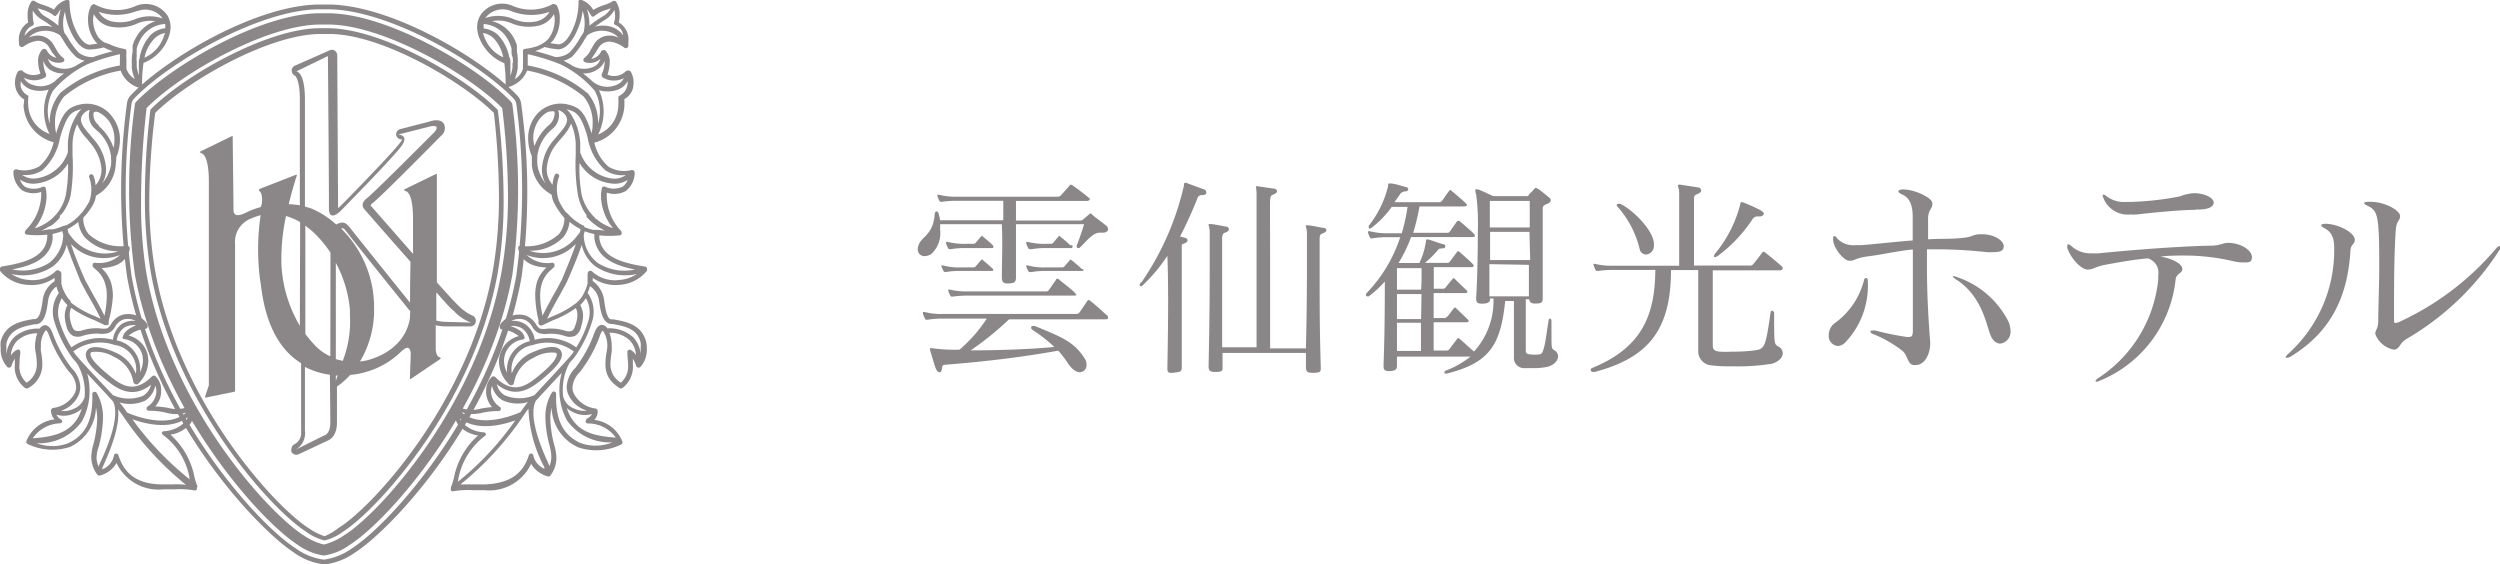
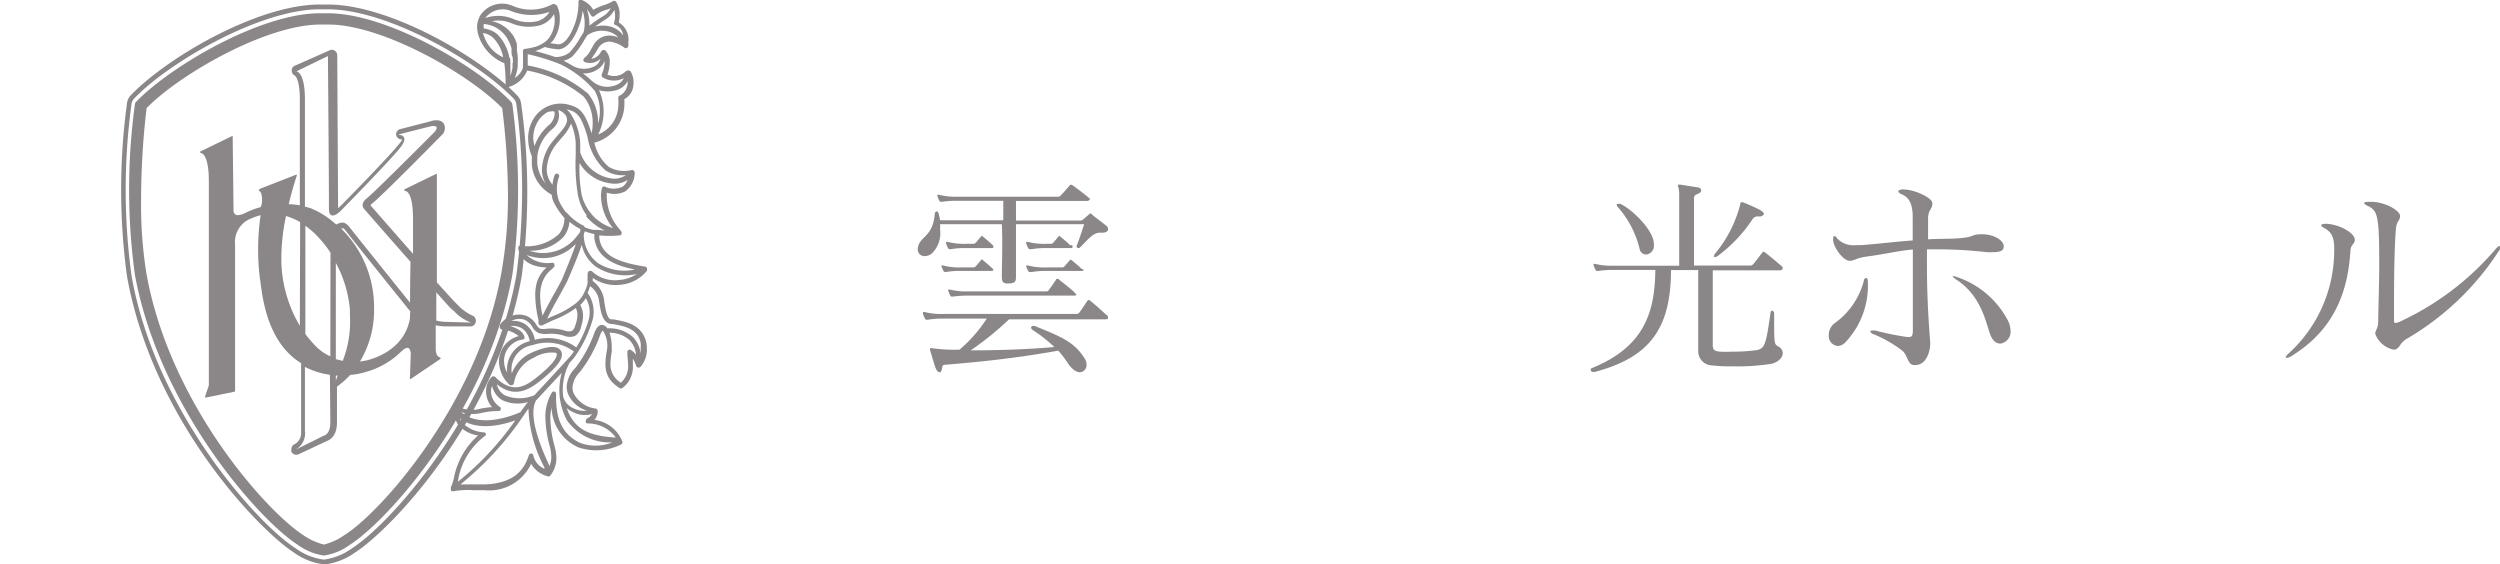
<svg xmlns="http://www.w3.org/2000/svg" viewBox="0 0 177.17 40">
  <defs>
    <style>.cls-1{fill:#8b8788;}</style>
  </defs>
  <g id="レイヤー_2" data-name="レイヤー 2">
    <g id="レイヤー_1-2" data-name="レイヤー 1">
      <path class="cls-1" d="M36.93,7.32a1,1,0,0,0-.27-.55C34.15,4.14,27.68.32,23.24.32h-.58C18.22.32,11.75,4.14,9.25,6.77A1,1,0,0,0,9,7.32,45.49,45.49,0,0,0,9,19.58c1.85,10.28,9.4,18,11.79,19.55A4.56,4.56,0,0,0,23,40a4.64,4.64,0,0,0,2.17-.85c2.41-1.53,10-9.29,11.8-19.57A45.23,45.23,0,0,0,36.93,7.32Zm-.34,12.21c-1.73,9.6-8.93,17.6-11.65,19.33a4.37,4.37,0,0,1-2,.8,4.41,4.41,0,0,1-2-.81C18.24,37.13,11,29.13,9.32,19.53a45,45,0,0,1,0-12.16A.72.72,0,0,1,9.49,7C11.9,4.47,18.38.66,22.66.66h.58C27.53.66,34,4.47,36.41,7a.65.65,0,0,1,.18.37A45.22,45.22,0,0,1,36.59,19.53Z" />
      <path class="cls-1" d="M36.31,7.41a.36.36,0,0,0-.11-.21C33.83,4.71,27.45.94,23.24.94h-.58c-4.21,0-10.59,3.77-13,6.26a.35.35,0,0,0-.1.21,44.5,44.5,0,0,0,0,12.06C11.31,29,18.43,36.91,21.1,38.61a4.22,4.22,0,0,0,1.85.76,4.1,4.1,0,0,0,1.84-.76c2.69-1.7,9.81-9.62,11.52-19.14A45,45,0,0,0,36.31,7.41Zm-.78,11.93c-1.66,9.27-8.56,17-11.15,18.6a4.3,4.3,0,0,1-1.43.65,4.39,4.39,0,0,1-1.43-.65C18.93,36.3,12,28.61,10.37,19.34A31,31,0,0,1,10,14a55.44,55.44,0,0,1,.39-6.34c2.37-2.42,8.49-5.92,12.31-5.92h.58c3.83,0,9.94,3.5,12.31,5.92A52.21,52.21,0,0,1,36,14,31,31,0,0,1,35.53,19.34Z" />
-       <path class="cls-1" d="M35.28,7.79C32.9,5.41,27,2,23.24,2h-.58c-3.72,0-9.66,3.39-12,5.77a50.68,50.68,0,0,0-.39,6.2,31.39,31.39,0,0,0,.41,5.3c1.65,9.19,8.47,16.79,11,18.4A3.59,3.59,0,0,0,23,38.3a3.57,3.57,0,0,0,1.28-.6c2.56-1.62,9.37-9.22,11-18.41a30.38,30.38,0,0,0,.41-5.3A53.72,53.72,0,0,0,35.28,7.79Zm-.36,11.43C33.28,28.31,26.57,35.81,24,37.41A4.2,4.2,0,0,1,23,38a4.51,4.51,0,0,1-1.11-.56C19.33,35.81,12.62,28.31,11,19.22A29.44,29.44,0,0,1,10.58,14,51.1,51.1,0,0,1,11,8c2.38-2.34,8.12-5.59,11.71-5.59h.58C26.84,2.36,32.57,5.61,35,8a54.23,54.23,0,0,1,.36,6A30.41,30.41,0,0,1,34.92,19.22Z" />
-       <path class="cls-1" d="M43.85,20.19a2.74,2.74,0,0,0,2-1,.2.2,0,0,0,0-.11.22.22,0,0,0,0-.08.19.19,0,0,0-.15-.11c-1.83-.29-3.08-.75-3.23-2.05,0,0,0-.11,0-.16a6.81,6.81,0,0,0,1.43,0,.16.16,0,0,0,.16-.12v-.07l-.05-.13A3.62,3.62,0,0,1,43,13.93l0-.28v0a1.67,1.67,0,0,0,1.33-.1,1.64,1.64,0,0,0,.65-1.3.19.19,0,0,0-.22-.2,2.14,2.14,0,0,1-1.64-.24,3.2,3.2,0,0,1-1-1.7,2.85,2.85,0,0,0,2.13-2.62l0-.47a1.21,1.21,0,0,0,.6-.75,1.84,1.84,0,0,0,.05-.41,1.51,1.51,0,0,0-.2-.78A.19.19,0,0,0,44.5,5a.23.23,0,0,0-.16.06,1.18,1.18,0,0,1-1.29.23,2.72,2.72,0,0,0,.16-.86,1.1,1.1,0,0,0-.33-.87.18.18,0,0,0-.16,0,.16.16,0,0,0-.13.11.92.92,0,0,1-.68.5l.27-.4.27-.44a.94.94,0,0,1,.78-.38,2.08,2.08,0,0,1,1,.42.18.18,0,0,0,.3-.15V3a1.41,1.41,0,0,0-.68-1.41,2,2,0,0,0,.06-.48,1.62,1.62,0,0,0-.26-1,.19.19,0,0,0-.26,0,2.6,2.6,0,0,1-.59.25,4.3,4.3,0,0,0-.76.34A1.52,1.52,0,0,0,41.22,0a.17.17,0,0,0-.17,0A.19.19,0,0,0,41,.19a4.79,4.79,0,0,1-.24,1.45c-.36,1-.79,1.51-1.2,1.5L39,3.06l.16-.15a2.48,2.48,0,0,0,.51-1.55,2,2,0,0,0-.22-1L39.31.3a.18.18,0,0,0-.16,0,3.25,3.25,0,0,1-2.83.11,1.85,1.85,0,0,0-2.3.71,1.69,1.69,0,0,0-.21.79,2.26,2.26,0,0,0,.17.8,3.19,3.19,0,0,0,1.76,1.77A10,10,0,0,1,35.83,6a.28.28,0,0,0,.08.15.2.2,0,0,0,.18,0A2,2,0,0,0,37.36,5a8.9,8.9,0,0,1,4,1.84A2.91,2.91,0,0,1,42,8.78a2.82,2.82,0,0,1-.09.71.85.85,0,0,0,0-.09c-.47-1.48-.83-1.8-1.69-2a2.23,2.23,0,0,0-2.36.94,2.6,2.6,0,0,0-.43,1.48,3.22,3.22,0,0,0,.26,1.25v.13l0,.51a2.67,2.67,0,0,0,1.26,2l.15.1a1.57,1.57,0,0,0,.15.54A5.13,5.13,0,0,0,40,15.45a1.8,1.8,0,0,1-.39,1.14,3.35,3.35,0,0,1-2.72.83.2.2,0,0,0-.16.07l0,.12v.05c.23.83.87,1.24,2,1.3A2.3,2.3,0,0,0,38.05,20a3.4,3.4,0,0,0-.12.94,8.24,8.24,0,0,0,.23,1.74l0,.24a.2.2,0,0,0,.11.13.17.17,0,0,0,.17,0l.74-.35a7,7,0,0,0,1.63-.87,1.19,1.19,0,0,1,.11.5,2.15,2.15,0,0,1-.11.61c-.07.23-.14.43-.27.5a.67.67,0,0,1-.48,0,3.45,3.45,0,0,0-1.28-.15,1.39,1.39,0,0,1-.52,0A.86.86,0,0,1,38,23a1.49,1.49,0,0,0-.73-.63,1.62,1.62,0,0,0-1.85.67l0,.12,0,.07a.19.19,0,0,0,.15.12,2.15,2.15,0,0,1,1.19.47,1.86,1.86,0,0,0-1.4,1.8,2.31,2.31,0,0,0,.74,1.64.2.2,0,0,0,.32-.1,2.4,2.4,0,0,1,1.41-1.81A2.42,2.42,0,0,1,39.38,25a.13.13,0,0,1,.08.1c0,.19-.14.59-1.21,1.47-.85.7-1.82,1.49-3.15.15a.19.19,0,0,0-.26,0,1.4,1.4,0,0,0-.39,1v.13a1.7,1.7,0,0,0,.42,1,6.88,6.88,0,0,0-.81.11,2.26,2.26,0,0,1-1.57-.12.2.2,0,0,0-.17,0,.2.2,0,0,0-.09.13l0,.34a1.4,1.4,0,0,0,.23.78,2.3,2.3,0,0,0,1.42.77,5.37,5.37,0,0,0-1.71,3,3.62,3.62,0,0,1-.22.68l0,.09,0,.12a.19.19,0,0,0,.2.06,6.1,6.1,0,0,1,1.42-.07h.77a3.28,3.28,0,0,0,3.3-1.87,1.94,1.94,0,0,0,1.15.88.17.17,0,0,0,.22-.06,2,2,0,0,0,.42-1.23,3.43,3.43,0,0,0-.13-.85A8,8,0,0,1,39,29.62a3.56,3.56,0,0,1,.09-.73A3.19,3.19,0,0,0,41,31.71a4,4,0,0,0,3-.2.2.2,0,0,0,.12-.18v0a2.43,2.43,0,0,0-2-1.57.93.93,0,0,0,.24-.61h0a.2.2,0,0,0-.16-.2,2,2,0,0,1-1.55-1.09,1.1,1.1,0,0,1-.08-.4,1.71,1.71,0,0,1,.52-1.09,9.33,9.33,0,0,0,1.41-2.54c.12-.36.22-.39.23-.39A1.92,1.92,0,0,1,43,24.88c-.21,1.21-.13,1.95.9,2.62a.2.2,0,0,0,.21,0,1.89,1.89,0,0,0,.74-1.66s0-.4,0-.42a1.93,1.93,0,0,1,.23.5.21.21,0,0,0,.13.13.2.2,0,0,0,.18-.05,1.83,1.83,0,0,0,.45-1.31,2,2,0,0,0-.05-.47c-.32-1.23-1.43-1.43-2.33-1.59l-.12,0c-.22,0-.39-.29-.53-1.38A2,2,0,0,0,42,19.91a.74.74,0,0,0,0-.22A2.81,2.81,0,0,0,43.85,20.19ZM45,19.1a3.51,3.51,0,0,1-2.63-.46,2.52,2.52,0,0,1-1-2l.07-.25a4.5,4.5,0,0,0,.68.2c0,.12,0,.22,0,.29C42.32,18.32,43.62,18.83,45,19.1Zm-.88-5.87a1.48,1.48,0,0,1-1.25,0,.12.12,0,0,0-.13,0,.16.16,0,0,0-.08.1,2.46,2.46,0,0,0-.07.6,3.75,3.75,0,0,0,.85,2.24,3.42,3.42,0,0,1-1-.51l-.16-.13c-.06,0-.11-.1-.17-.15a2.09,2.09,0,0,1-.2-.22,3.3,3.3,0,0,1-.69-1.36,10.44,10.44,0,0,1-.15-2.25A3,3,0,0,0,43.3,13a1.67,1.67,0,0,0,1.18-.25A1,1,0,0,1,44.12,13.23Zm.36-7.48s0,0,0,.08a.93.93,0,0,1-.05.32,1,1,0,0,1-.52.63.15.15,0,0,0-.09.14V7a3.58,3.58,0,0,1,0,.45,2.27,2.27,0,0,1-1.43,2.08,3.62,3.62,0,0,0,.06-3.14,2.15,2.15,0,0,0,1.23,0A1.32,1.32,0,0,0,44.48,5.75ZM42.85,4.31s0,.05,0,.07a2.24,2.24,0,0,1-.21.89.17.17,0,0,0,0,.07.2.2,0,0,0,.06.14,1.53,1.53,0,0,0,1.51.06,1,1,0,0,1-.59.5A1.62,1.62,0,0,1,42,5.78h0a8.42,8.42,0,0,0-.69-.58,1.64,1.64,0,0,0,1-.26A1.22,1.22,0,0,0,42.85,4.31ZM43.54.7a1.77,1.77,0,0,1,.05.41,1.4,1.4,0,0,1-.08.51v0a.16.16,0,0,0,.09.15.89.89,0,0,1,.56.73,1.66,1.66,0,0,0-.87-.61,2.13,2.13,0,0,0-1.12,0,8.68,8.68,0,0,1,.73-.5A1.73,1.73,0,0,0,43.54.7ZM41.83,1l.06.1a.18.18,0,0,0,.13.08.16.16,0,0,0,.13-.06A2.21,2.21,0,0,1,43,.69l.28-.11a1.34,1.34,0,0,1-.51.55,8.58,8.58,0,0,0-1,.69A3.39,3.39,0,0,0,41.59.65,2.91,2.91,0,0,1,41.83,1ZM41.62,2.5a1.82,1.82,0,0,1,1.57-.24,1.46,1.46,0,0,1,.64.4,1.56,1.56,0,0,0-.61-.14,1.29,1.29,0,0,0-1.07.53l-.28.47a1.58,1.58,0,0,1-.46.59.18.18,0,0,0-.07.15.21.21,0,0,0,.1.14,1.1,1.1,0,0,0,1.11-.23.85.85,0,0,1-.36.5,1.66,1.66,0,0,1-1.76-.1h0l-.49-.27a1.55,1.55,0,0,0,.62-.3,6.43,6.43,0,0,0,.88-1.22Zm-2.1,1c.74,0,1.25-.93,1.54-1.73a4.62,4.62,0,0,0,.23-1,2.78,2.78,0,0,1,.07,1.52l-.2.31a5.61,5.61,0,0,1-.81,1.13,1.62,1.62,0,0,1-1,.31c-.44-.15-.95-.3-1.42-.42a3.75,3.75,0,0,0,.67-.29A4.67,4.67,0,0,0,39.52,3.49ZM36.19.77a3.85,3.85,0,0,0,2.75.07,1.42,1.42,0,0,1-1,.69,2.73,2.73,0,0,1-1.55-.18,2.76,2.76,0,0,0-2-.07A1.54,1.54,0,0,1,36.19.77ZM34.32,2.61a1.71,1.71,0,0,1-.09-.27,1.36,1.36,0,0,1,.72.34,2.69,2.69,0,0,1,.71,1.38A2.51,2.51,0,0,1,34.32,2.61Zm2,1.85c0,.06,0,.11,0,.17s0,.11,0,.16a3,3,0,0,1-.15.59c0-.22,0-.42,0-.61l0-.17,0-.24h0c0-.11,0-.21-.08-.31a3.15,3.15,0,0,0-.81-1.59,1.79,1.79,0,0,0-1-.44V1.94a.93.93,0,0,1,0-.24A2.13,2.13,0,0,1,36,2.82a2.7,2.7,0,0,1,.25.61.14.14,0,0,1,0,.06l0,0,0,.15c0,.12,0,.23.05.34S36.35,4.32,36.35,4.46Zm.88-1h0a.16.16,0,0,0-.14.16v.13a3,3,0,0,1,0,.46,2.3,2.3,0,0,1,0,.36,1,1,0,0,1,0,.16v.07l0,.09a1.32,1.32,0,0,1-.58.72,3.32,3.32,0,0,0,.21-.78c0-.06,0-.11,0-.17a.86.86,0,0,0,0-.16,3,3,0,0,0-.06-.84,1.7,1.7,0,0,0,0-.22.65.65,0,0,0,0-.13l0-.1a1.18,1.18,0,0,0-.07-.2,2,2,0,0,0-.17-.36A2.43,2.43,0,0,0,34.87,1.5a2.34,2.34,0,0,1,1.38.15,3.13,3.13,0,0,0,1.76.2A1.7,1.7,0,0,0,39.26,1a1.75,1.75,0,0,1,.05.4,2.18,2.18,0,0,1-.43,1.33,1.55,1.55,0,0,1-.36.31l-.2.12-.24.11A4.52,4.52,0,0,1,37.23,3.46Zm4.39,3.11A9.08,9.08,0,0,0,37.4,4.64c0-.15,0-.3,0-.42s0-.27,0-.38a14.48,14.48,0,0,1,2.32.72,7.47,7.47,0,0,1,2.43,1.88,3,3,0,0,1,.23,2.32A3.17,3.17,0,0,0,41.62,6.57ZM40.13,7.74c.71.17,1,.35,1.45,1.77l.07.27a4.05,4.05,0,0,0,1.25,2.29,2.14,2.14,0,0,0,1.46.33,1.38,1.38,0,0,1-1,.25,2.76,2.76,0,0,1-2.24-1.85v-.61a4.21,4.21,0,0,0-.6-2,1.77,1.77,0,0,0-.36-.44ZM37.79,9.83a2.3,2.3,0,0,1,.37-1.29,1.91,1.91,0,0,1,.69-.62h0c.13,0,.35-.08.43,0s0,.61-.33.9l-.07.06a3.54,3.54,0,0,0-1,1.47A2.76,2.76,0,0,1,37.79,9.83Zm.29,1.82a3.93,3.93,0,0,1,0-.45.66.66,0,0,1,0-.14h0A2.93,2.93,0,0,1,39.1,9.18l.08-.07a1.24,1.24,0,0,0,.38-1.31h0a1,1,0,0,1,.51.35h0c.29.42,0,.83-.52,1.41l-.33.39a3.42,3.42,0,0,0-.79,1.76A2,2,0,0,0,38.66,13,2.75,2.75,0,0,1,38.08,11.65Zm1.53,2.58a2.5,2.5,0,0,1,0-1.68.16.16,0,0,0-.07-.22.15.15,0,0,0-.22.06,2,2,0,0,0-.16.7,1.61,1.61,0,0,1-.39-1.35,3.09,3.09,0,0,1,.72-1.6l.32-.38a3.29,3.29,0,0,0,.66-1,3.92,3.92,0,0,1,.33,1.4V11a13.55,13.55,0,0,0,.16,2.84A3.89,3.89,0,0,0,41.4,15l.16.23,0,.07,0,.06.09.1a4.27,4.27,0,0,0,.38.36l.16.12.16.12a5.36,5.36,0,0,0,.52.28l-.51-.05-.17,0-.16,0a3.82,3.82,0,0,1-.6-.19L41.38,16l-.13-.06h0a3.63,3.63,0,0,1-.85-.62l-.16-.17L40.07,15A4.41,4.41,0,0,1,39.61,14.23Zm.31,2.58a2.07,2.07,0,0,0,.44-1.09,3.68,3.68,0,0,0,.77.51h0c0,.1,0,.19-.07.29l-.15.18a3,3,0,0,1-3.39,1.07A3.27,3.27,0,0,0,39.92,16.81Zm-1.47,5.57a7,7,0,0,1-.17-1.4,2.89,2.89,0,0,1,.11-.84,2.05,2.05,0,0,1,.7-1.05l.2-.19a.19.19,0,0,0,0-.12.13.13,0,0,0,0-.06.16.16,0,0,0-.16-.1,2.17,2.17,0,0,1-1.81-.55,3.17,3.17,0,0,0,3.25-.56l.24-.21c-.3.87-.67,1.74-1,2.54l-.45.84c-.07.11-.14.24-.21.36C38.92,21.47,38.66,21.93,38.45,22.38Zm-1.28.28a1.13,1.13,0,0,1,.55.5,1.06,1.06,0,0,0,.45.44,1.62,1.62,0,0,0,.66.06A3.15,3.15,0,0,1,40,23.8a1,1,0,0,0,.76,0,1,1,0,0,0,.43-.69,2.33,2.33,0,0,0,.13-.73,1.52,1.52,0,0,0-.2-.76,2.68,2.68,0,0,0,.4-.49v0a2,2,0,0,1,.21,1.49,7.76,7.76,0,0,1-.89,2,3.44,3.44,0,0,0-2.94-.54,1.65,1.65,0,0,0-.67-1.1,1.5,1.5,0,0,0-1-.23A1.17,1.17,0,0,1,37.17,22.66Zm-1.23,3.75a1.81,1.81,0,0,1-.22-.83,1.43,1.43,0,0,1,.07-.46,1.52,1.52,0,0,1,1.27-1.06.26.26,0,0,0,.11-.07.29.29,0,0,0,0-.09v0c-.07-.41-.55-.65-1-.79a1.31,1.31,0,0,1,.84.17,1.37,1.37,0,0,1,.53.9A2.06,2.06,0,0,0,35.94,26.41Zm2.53.43c1-.84,1.43-1.39,1.34-1.82a.5.5,0,0,0-.27-.35c-.52-.26-1.55.18-1.86.32a2.67,2.67,0,0,0-1.41,1.47,1.74,1.74,0,0,1,1.47-2,3.17,3.17,0,0,1,2.93.45,2.71,2.71,0,0,1-.2.27c-.25.3-1.39,1.53-2.22,2.42l-.38.41a2.72,2.72,0,0,1-2.11,0,1.21,1.21,0,0,1-.55-.78C36.6,28.35,37.71,27.46,38.47,26.84Zm-4.33,2.42a5.17,5.17,0,0,1,1.19-.13.15.15,0,0,0,.16-.11.11.11,0,0,0,0-.05.15.15,0,0,0-.07-.14,1.34,1.34,0,0,1-.62-1v-.1a1.12,1.12,0,0,1,.07-.38,1.63,1.63,0,0,0,.71,1,2.56,2.56,0,0,0,1.84.14l0,0c-.13.14-.3.39-.54.72-1.35.59-3.18.92-4.17,0A2.54,2.54,0,0,0,34.14,29.26Zm-1.65,4.63a4.94,4.94,0,0,1,1.88-3,.15.15,0,0,0,.07-.13v0a.17.17,0,0,0-.14-.12,2.29,2.29,0,0,1-1.57-.72.84.84,0,0,1-.13-.27c1,.79,2.56.63,3.92.14a21.06,21.06,0,0,1-4.08,4.36A1.21,1.21,0,0,0,32.49,33.89Zm5.3-1.63a.15.15,0,0,0-.15-.12.17.17,0,0,0-.16.12c-.31.94-.95,2-3.15,2.07h-.76c-.33,0-.65,0-.94,0a22.12,22.12,0,0,0,4.48-4.89c.13-.19.24-.35.34-.48a9.57,9.57,0,0,0,1.13,4.16l0,.1A1.34,1.34,0,0,1,37.79,32.26Zm3.33-.87c-1.23-.57-1.76-1.64-1.71-3.48a.17.17,0,0,0-.12-.16.16.16,0,0,0-.18.07,3.32,3.32,0,0,0-.46,1.8,8.18,8.18,0,0,0,.31,2,3.32,3.32,0,0,1,.11.76,1.58,1.58,0,0,1-.15.68l0-.09c-.43-.93-1.55-3.4-.94-4.58l.55-.59,1.28-1.38a4.53,4.53,0,0,0,.37,3.37,3.72,3.72,0,0,0,3.21,1.56A3.15,3.15,0,0,1,41.12,31.39Zm.38-1.51a.16.16,0,0,0,.14.13,2.42,2.42,0,0,1,2,1c-1.53-.1-2.56-.4-3.17-1.42a2.69,2.69,0,0,1-.3-.67,1.72,1.72,0,0,0,.47.3,1.82,1.82,0,0,0,1.32.12.8.8,0,0,1-.34.31.16.16,0,0,0-.09.14S41.49,29.87,41.5,29.88Zm3.18-5.09a.16.16,0,0,0-.22.15V25c0,.28.05.56.05.83A1.54,1.54,0,0,1,44,27.12a1.5,1.5,0,0,1-.74-1.34,5.61,5.61,0,0,1,.09-.84,2,2,0,0,0,0-.36,2.85,2.85,0,0,0-.16-1,2.12,2.12,0,0,1,1.42.52,1.67,1.67,0,0,1,.46,1.06A1,1,0,0,0,44.68,24.79Zm-2.23-3.51c.13,1,.31,1.59.83,1.68l.12,0c.84.15,1.79.32,2,1.33a1.38,1.38,0,0,1,0,.38,2.66,2.66,0,0,1,0,.39,2,2,0,0,0-.55-1.18,2.52,2.52,0,0,0-1.81-.61.53.53,0,0,0-.29-.23c-.26-.07-.48.13-.65.61a9.08,9.08,0,0,1-1.33,2.43,2,2,0,0,0-.61,1.32,1.34,1.34,0,0,0,.1.52,2.07,2.07,0,0,0,1.34,1.18,1.63,1.63,0,0,1-.92-.15,1.24,1.24,0,0,1-.77-.85,4.06,4.06,0,0,1,.45-2.38h0l.32-.36a8.74,8.74,0,0,0,1.33-2.74,2.31,2.31,0,0,0-.37-1.87,2.26,2.26,0,0,0,.17-.47A1.47,1.47,0,0,1,42.45,21.28Zm-.68-2.08c-.12.05-.13.17-.13.32s0,.12,0,.19,0,.12,0,.19l0,.18a2.83,2.83,0,0,1-.13.42,2.89,2.89,0,0,1-.15.31.91.91,0,0,1-.07.14,2.18,2.18,0,0,1-.3.38l-.11.11-.13.1a6.66,6.66,0,0,1-1.61.88l-.36.17c.27-.59.63-1.22.93-1.75l.47-.87c.36-.82.74-1.71,1.05-2.62a2.58,2.58,0,0,0,1,1.55,3.82,3.82,0,0,0,2.9.52,2.55,2.55,0,0,1-1.25.42A2.36,2.36,0,0,1,42,19.27.22.22,0,0,0,41.77,19.2Z" />
-       <path class="cls-1" d="M14,34.48a4.55,4.55,0,0,1-.22-.68,5.41,5.41,0,0,0-1.7-3,2.27,2.27,0,0,0,1.41-.77,1.33,1.33,0,0,0,.24-.78l0-.34a.21.21,0,0,0-.1-.13.18.18,0,0,0-.16,0,2.29,2.29,0,0,1-1.58.12A6.88,6.88,0,0,0,11,28.8a1.58,1.58,0,0,0,.42-1v-.13a1.36,1.36,0,0,0-.39-1,.19.19,0,0,0-.26,0c-1.33,1.34-2.29.55-3.14-.15-1.07-.88-1.25-1.28-1.22-1.47a.16.16,0,0,1,.08-.1,2.42,2.42,0,0,1,1.55.32,2.38,2.38,0,0,1,1.41,1.81.2.2,0,0,0,.14.14.17.17,0,0,0,.18,0,2.31,2.31,0,0,0,.74-1.64,2.18,2.18,0,0,0-.08-.57,1.85,1.85,0,0,0-1.31-1.23,2.09,2.09,0,0,1,1.18-.47.22.22,0,0,0,.16-.12v-.07l0-.12a1.62,1.62,0,0,0-1.85-.67,1.41,1.41,0,0,0-.73.63.88.88,0,0,1-.29.31,1.34,1.34,0,0,1-.51,0,3.41,3.41,0,0,0-1.28.15.67.67,0,0,1-.48,0c-.14-.07-.21-.27-.28-.5a2.2,2.2,0,0,1-.1-.61,1.35,1.35,0,0,1,.1-.5,7,7,0,0,0,1.63.87l.74.35a.17.17,0,0,0,.17,0A.2.2,0,0,0,7.7,23l0-.24A8.94,8.94,0,0,0,8,21,3.4,3.4,0,0,0,7.86,20,2.39,2.39,0,0,0,7.19,19c1.13-.06,1.76-.47,2-1.3v-.05l0-.12A.23.23,0,0,0,9,17.42a3.35,3.35,0,0,1-2.72-.83,1.82,1.82,0,0,1-.38-1.16,4.2,4.2,0,0,0,.73-1,1.77,1.77,0,0,0,.17-.56l.13-.08a2.65,2.65,0,0,0,1.26-2l.05-.51v-.14a3.13,3.13,0,0,0,.26-1.24A2.6,2.6,0,0,0,8,8.34,2.22,2.22,0,0,0,5.69,7.4c-.86.2-1.23.52-1.7,2l0,.09a2.82,2.82,0,0,1-.09-.71,2.86,2.86,0,0,1,.65-1.95A8.85,8.85,0,0,1,8.55,5,2,2,0,0,0,9.82,6.21a.18.18,0,0,0,.17,0A.19.19,0,0,0,10.07,6a10.12,10.12,0,0,1,.1-1.54,3.08,3.08,0,0,0,1.75-1.75,2.26,2.26,0,0,0,.17-.8,1.69,1.69,0,0,0-.21-.79A1.85,1.85,0,0,0,9.58.44,3.25,3.25,0,0,1,6.75.33.16.16,0,0,0,6.6.3L6.47.39a2,2,0,0,0-.23,1,2.43,2.43,0,0,0,.52,1.55,2,2,0,0,0,.15.15l-.54.08c-.4,0-.84-.54-1.19-1.5A4.88,4.88,0,0,1,4.93.19.21.21,0,0,0,4.86,0a.18.18,0,0,0-.17,0,1.51,1.51,0,0,0-.86.68A4,4,0,0,0,3.07.35,2.32,2.32,0,0,1,2.49.1a.19.19,0,0,0-.26,0,1.61,1.61,0,0,0-.27,1A2,2,0,0,0,2,1.59,1.4,1.4,0,0,0,1.35,3v.14a.2.2,0,0,0,.11.17.19.19,0,0,0,.19,0,2.11,2.11,0,0,1,1-.42.93.93,0,0,1,.78.38l.27.45L4,4.09a.9.9,0,0,1-.67-.5.2.2,0,0,0-.13-.11.21.21,0,0,0-.17,0,1.14,1.14,0,0,0-.33.87,2.41,2.41,0,0,0,.17.86A1.19,1.19,0,0,1,1.56,5,.23.23,0,0,0,1.4,5a.19.19,0,0,0-.14.09,1.61,1.61,0,0,0-.2.78,1.4,1.4,0,0,0,.06.41,1.29,1.29,0,0,0,.6.77s-.05.45-.05.45A2.85,2.85,0,0,0,3.8,10.08a3.2,3.2,0,0,1-1,1.7A2.11,2.11,0,0,1,1.17,12a.18.18,0,0,0-.16.05.15.15,0,0,0-.06.15,1.63,1.63,0,0,0,.64,1.3,1.67,1.67,0,0,0,1.33.1,0,0,0,0,1,0,0l0,.28a3.67,3.67,0,0,1-1.1,2.43l-.06.13v.07a.17.17,0,0,0,.16.12,6.79,6.79,0,0,0,1.43,0s0,.16,0,.16C3.25,18.13,2,18.59.16,18.88A.21.21,0,0,0,0,19s0,.05,0,.08a.15.15,0,0,0,0,.11,2.7,2.7,0,0,0,2,1,2.8,2.8,0,0,0,1.87-.5c0,.07,0,.24,0,.24a1.87,1.87,0,0,0-.84,1.3c-.14,1.09-.32,1.34-.53,1.38l-.13,0c-.9.16-2,.36-2.32,1.59a2,2,0,0,0,0,.47A1.82,1.82,0,0,0,.51,26a.2.2,0,0,0,.18.05.21.21,0,0,0,.13-.13,1.93,1.93,0,0,1,.23-.5s0,.42,0,.42a1.88,1.88,0,0,0,.73,1.66.22.22,0,0,0,.22,0,1.88,1.88,0,0,0,1-1.71,5.16,5.16,0,0,0-.1-.91,1.84,1.84,0,0,1,0-.33,1.69,1.69,0,0,1,.35-1.15s.1,0,.23.39a9.27,9.27,0,0,0,1.4,2.54,1.71,1.71,0,0,1,.52,1.09,1.1,1.1,0,0,1-.08.4,2,2,0,0,1-1.55,1.09.2.2,0,0,0-.16.19,1,1,0,0,0,.25.62,2.45,2.45,0,0,0-2,1.57v0a.19.19,0,0,0,.11.18,4,4,0,0,0,3,.2A3.17,3.17,0,0,0,6.8,28.89a3.56,3.56,0,0,1,.09.73,8,8,0,0,1-.29,1.93,3.43,3.43,0,0,0-.13.85,2.08,2.08,0,0,0,.42,1.23.19.19,0,0,0,.23.06,1.92,1.92,0,0,0,1.14-.88,3.28,3.28,0,0,0,3.31,1.87h.76a6.06,6.06,0,0,1,1.42.07.19.19,0,0,0,.2-.06l0-.12Zm-3-7.15a.92.92,0,0,1,.08.38s0,.07,0,.1a1.34,1.34,0,0,1-.62,1,.17.17,0,0,0-.07.14.11.11,0,0,0,0,.05.16.16,0,0,0,.16.11,5.11,5.11,0,0,1,1.19.13,2.58,2.58,0,0,0,1.45,0c-1,.91-2.83.58-4.18,0a6.25,6.25,0,0,0-.54-.72l0,0a2.56,2.56,0,0,0,1.84-.14A1.59,1.59,0,0,0,11,27.33Zm-1.39-.87A2.64,2.64,0,0,0,8.22,25c-.3-.14-1.33-.58-1.86-.32a.53.53,0,0,0-.27.35c-.08.43.32,1,1.34,1.82.76.62,1.88,1.51,3.27.42a1.26,1.26,0,0,1-.56.78A2.7,2.7,0,0,1,8,28l-.38-.41c-.84-.89-2-2.12-2.23-2.42a2.89,2.89,0,0,1-.19-.27,3.17,3.17,0,0,1,2.93-.45A1.74,1.74,0,0,1,9.63,26.46Zm-.92-2.59v0a.16.16,0,0,0,0,.09.18.18,0,0,0,.1.07,1.53,1.53,0,0,1,1.28,1.06,1.76,1.76,0,0,1,.06.46,1.79,1.79,0,0,1-.21.83,2.07,2.07,0,0,0-1.65-2.26,1.37,1.37,0,0,1,.53-.9,1.31,1.31,0,0,1,.84-.17C9.26,23.22,8.79,23.46,8.71,23.87Zm-3.55-.08a1,1,0,0,0,.75,0,3.19,3.19,0,0,1,1.16-.14,1.6,1.6,0,0,0,.66-.06,1,1,0,0,0,.45-.44,1.15,1.15,0,0,1,.56-.5,1.15,1.15,0,0,1,.89.09,1.53,1.53,0,0,0-1,.23A1.69,1.69,0,0,0,8,24.08a3.45,3.45,0,0,0-2.94.54,7.76,7.76,0,0,1-.89-2,2.07,2.07,0,0,1,.21-1.49v0a2.68,2.68,0,0,0,.4.49,1.61,1.61,0,0,0-.19.76,2.38,2.38,0,0,0,.12.73A1,1,0,0,0,5.16,23.79Zm1.58-5.17a.15.15,0,0,0-.15.1.14.14,0,0,0,0,.06.21.21,0,0,0,0,.12l.2.19a2,2,0,0,1,.69,1.05,2.89,2.89,0,0,1,.11.84,7,7,0,0,1-.17,1.4c-.21-.45-.46-.91-.71-1.34l-.2-.36-.46-.84c-.35-.8-.72-1.67-1-2.54l.23.21a3.17,3.17,0,0,0,3.25.56A2.17,2.17,0,0,1,6.74,18.62ZM6,16.81a3.28,3.28,0,0,0,2.39,1A3,3,0,0,1,5,16.71l-.14-.18-.08-.29h0a4,4,0,0,0,.77-.51A2.07,2.07,0,0,0,6,16.81ZM6.63,8c.07-.13.3-.09.43,0h0a2.09,2.09,0,0,1,.69.62,2.29,2.29,0,0,1,.36,1.29,2.76,2.76,0,0,1-.06.57A3.54,3.54,0,0,0,7,8.93L7,8.87A.93.93,0,0,1,6.63,8Zm-.28-.18h0a1.24,1.24,0,0,0,.39,1.31l.07.07a2.89,2.89,0,0,1,1.06,1.88h0s0,.09,0,.14a2.58,2.58,0,0,1,0,.45A2.67,2.67,0,0,1,7.24,13a1.93,1.93,0,0,0,.25-1.31A3.42,3.42,0,0,0,6.7,9.94l-.33-.39c-.5-.58-.81-1-.52-1.41h0A.92.92,0,0,1,6.35,7.79Zm5.24-5.18a2.53,2.53,0,0,1-1.35,1.45A2.69,2.69,0,0,1,11,2.68a1.39,1.39,0,0,1,.73-.34C11.65,2.43,11.63,2.51,11.59,2.61Zm.12-.91a1.79,1.79,0,0,1,0,.24V2a1.82,1.82,0,0,0-1,.44A3.23,3.23,0,0,0,9.91,4c0,.1-.05.2-.07.31h0l0,.24a1,1,0,0,0,0,.17c0,.19,0,.39,0,.61a3,3,0,0,1-.15-.59s0-.11,0-.16a1,1,0,0,1,0-.17,2.08,2.08,0,0,1,0-.43,2.15,2.15,0,0,1,0-.34.8.8,0,0,1,0-.15s0,0,0,0a.14.14,0,0,0,0-.06,2.7,2.7,0,0,1,.25-.61A2.13,2.13,0,0,1,11.71,1.7Zm-2-.93a1.52,1.52,0,0,1,1.82.51,2.76,2.76,0,0,0-2,.07A2.73,2.73,0,0,1,8,1.53,1.42,1.42,0,0,1,7,.84,3.88,3.88,0,0,0,9.72.77ZM6.6,1.35A1.75,1.75,0,0,1,6.65,1a1.69,1.69,0,0,0,1.24.9,3.13,3.13,0,0,0,1.76-.2A2.35,2.35,0,0,1,11,1.5,2.46,2.46,0,0,0,9.64,2.66,3,3,0,0,0,9.47,3c0,.06-.05.13-.07.2l0,.1,0,.13a1.7,1.7,0,0,0,0,.22,3.91,3.91,0,0,0-.06.84.86.86,0,0,1,0,.16c0,.06,0,.11,0,.17a3.32,3.32,0,0,0,.21.78,1.39,1.39,0,0,1-.59-.72.29.29,0,0,1,0-.09s0,0,0-.07,0-.11,0-.16,0-.25,0-.36a3,3,0,0,1,0-.46V3.63a.15.15,0,0,0-.13-.16h0a4.13,4.13,0,0,1-.85-.24,1.33,1.33,0,0,1-.24-.11L7.38,3A2.11,2.11,0,0,1,7,2.68,2.18,2.18,0,0,1,6.6,1.35Zm-2-.57a5.27,5.27,0,0,0,.22,1c.3.8.81,1.75,1.54,1.73a4.75,4.75,0,0,0,1-.15A3.36,3.36,0,0,0,8,3.63c-.47.12-1,.27-1.41.42a1.61,1.61,0,0,1-1-.31,5.61,5.61,0,0,1-.82-1.13L4.55,2.3A2.69,2.69,0,0,1,4.62.78ZM3,.69a2.24,2.24,0,0,1,.79.39.2.2,0,0,0,.14.06A.16.16,0,0,0,4,1.06L4.08,1A2.74,2.74,0,0,1,4.31.65a3.65,3.65,0,0,0-.17,1.17,7,7,0,0,0-1-.69A1.41,1.41,0,0,1,2.67.58ZM1.74,2.55a.9.9,0,0,1,.57-.73.19.19,0,0,0,.09-.15.07.07,0,0,0,0,0,1.66,1.66,0,0,1-.07-.51,1.78,1.78,0,0,1,0-.41A1.76,1.76,0,0,0,3,1.41a6.94,6.94,0,0,1,.72.5,2.09,2.09,0,0,0-1.11,0A1.72,1.72,0,0,0,1.74,2.55ZM4.46,4.4a.16.16,0,0,0,.1-.14.16.16,0,0,0-.07-.15A1.68,1.68,0,0,1,4,3.52l-.28-.47a1.29,1.29,0,0,0-1.07-.53,1.59,1.59,0,0,0-.61.14,1.49,1.49,0,0,1,.65-.4,1.81,1.81,0,0,1,1.56.24l.19.28A6,6,0,0,0,5.35,4,1.51,1.51,0,0,0,6,4.3l-.48.27h0a1.66,1.66,0,0,1-1.76.1.94.94,0,0,1-.36-.5A1.11,1.11,0,0,0,4.46,4.4ZM3.2,5.48a.21.21,0,0,0,.07-.14.19.19,0,0,0,0-.07,2.25,2.25,0,0,1-.2-.89V4.31a1.27,1.27,0,0,0,.47.63,1.65,1.65,0,0,0,1,.26,8.2,8.2,0,0,0-.68.58h0A1.62,1.62,0,0,1,2.28,6a1,1,0,0,1-.59-.5A1.53,1.53,0,0,0,3.2,5.48ZM2,7.45a2.35,2.35,0,0,1,0-.45V6.92A.17.17,0,0,0,2,6.78a1,1,0,0,1-.53-.63,1.22,1.22,0,0,1,0-.32V5.75a1.35,1.35,0,0,0,.75.6,2.14,2.14,0,0,0,1.23,0,3.62,3.62,0,0,0,.06,3.14A2.26,2.26,0,0,1,2,7.45ZM3.52,8.76a3,3,0,0,1,.23-2.32A7.47,7.47,0,0,1,6.18,4.56,14.81,14.81,0,0,1,8.5,3.84c0,.11,0,.24,0,.38a3.31,3.31,0,0,0,0,.42A9.08,9.08,0,0,0,4.29,6.57,3.22,3.22,0,0,0,3.52,8.76ZM3,12.07A4,4,0,0,0,4.25,9.78l.08-.27c.45-1.42.74-1.6,1.44-1.77h0a1.74,1.74,0,0,0-.35.44,4.12,4.12,0,0,0-.61,2v.61a2.74,2.74,0,0,1-2.24,1.85,1.35,1.35,0,0,1-1-.25A2.17,2.17,0,0,0,3,12.07Zm-.54,4.11a3.81,3.81,0,0,0,.84-2.24,3.05,3.05,0,0,0-.06-.6.16.16,0,0,0-.08-.1.14.14,0,0,0-.14,0,1.46,1.46,0,0,1-1.24,0,1,1,0,0,1-.36-.51A1.65,1.65,0,0,0,2.61,13a3.07,3.07,0,0,0,2.21-1.41,11.07,11.07,0,0,1-.16,2.25A3.17,3.17,0,0,1,4,15.17l-.21.22-.16.15-.16.13A3.55,3.55,0,0,1,2.47,16.18Zm.47.17a4.29,4.29,0,0,0,.51-.28L3.61,16l.17-.12c.13-.11.25-.23.38-.36a.39.39,0,0,1,.08-.1l0-.06,0-.07A1.88,1.88,0,0,0,4.5,15,3.41,3.41,0,0,0,5,13.88,12.91,12.91,0,0,0,5.14,11V10.2a3.54,3.54,0,0,1,.33-1.4,3.11,3.11,0,0,0,.66,1l.31.38a3.2,3.2,0,0,1,.73,1.6,1.62,1.62,0,0,1-.4,1.35,2,2,0,0,0-.16-.7.16.16,0,1,0-.28.16,2.56,2.56,0,0,1,0,1.68,6.34,6.34,0,0,1-.46.72l-.16.18-.16.17a3.38,3.38,0,0,1-.84.62h0L4.52,16l-.15.06a4.06,4.06,0,0,1-.59.19l-.17,0-.16,0Zm.8.52c0-.07,0-.17,0-.29a5.31,5.31,0,0,0,.68-.2,2.33,2.33,0,0,0,.07.25,2.55,2.55,0,0,1-1,2,3.48,3.48,0,0,1-2.62.46C2.29,18.83,3.59,18.32,3.74,16.87Zm.16,2.4a2.36,2.36,0,0,1-1.82.57,2.59,2.59,0,0,1-1.26-.42,3.84,3.84,0,0,0,2.91-.52,2.67,2.67,0,0,0,1-1.55c.3.91.68,1.8,1,2.62l.47.87c.31.53.67,1.16.94,1.75l-.37-.17a7.06,7.06,0,0,1-1.61-.88l-.13-.1L5,21.33a1.79,1.79,0,0,1-.3-.38l-.08-.14a2.89,2.89,0,0,1-.15-.31,1.93,1.93,0,0,1-.12-.42,1.49,1.49,0,0,1,0-.18c0-.07,0-.13,0-.19a1.34,1.34,0,0,1,0-.19c0-.15,0-.27-.14-.32A.2.2,0,0,0,3.9,19.27ZM2.52,24.94a4.55,4.55,0,0,1,.09.84,1.51,1.51,0,0,1-.73,1.34,1.52,1.52,0,0,1-.5-1.27A7.91,7.91,0,0,1,1.44,25v-.08a.19.19,0,0,0-.07-.13.16.16,0,0,0-.15,0,.92.92,0,0,0-.45.41,1.62,1.62,0,0,1,.46-1.06,2.1,2.1,0,0,1,1.41-.52,3.12,3.12,0,0,0-.16,1A2,2,0,0,0,2.52,24.94Zm3.08,3a1.54,1.54,0,0,0,.09-.52,2,2,0,0,0-.6-1.32,8.86,8.86,0,0,1-1.34-2.43c-.17-.48-.39-.68-.65-.61a.53.53,0,0,0-.29.23A2.53,2.53,0,0,0,1,23.9a2,2,0,0,0-.54,1.18,1.78,1.78,0,0,1,0-.39,1.38,1.38,0,0,1,0-.38c.26-1,1.21-1.18,2-1.33l.13,0c.52-.09.69-.69.82-1.68a1.51,1.51,0,0,1,.59-1,3,3,0,0,0,.17.47,2.26,2.26,0,0,0-.36,1.87,8.74,8.74,0,0,0,1.33,2.74l.31.36h0A4.06,4.06,0,0,1,6,28.12a1.28,1.28,0,0,1-.78.85,1.58,1.58,0,0,1-.91.15A2.12,2.12,0,0,0,5.6,27.94ZM4.26,30a.18.18,0,0,0,.15-.13v0a.17.17,0,0,0-.08-.14A.78.78,0,0,1,4,29.39a1.84,1.84,0,0,0,1.33-.12,1.83,1.83,0,0,0,.46-.3,3.08,3.08,0,0,1-.29.67c-.62,1-1.64,1.32-3.18,1.42A2.44,2.44,0,0,1,4.26,30ZM7,33l0,.09a1.6,1.6,0,0,1-.16-.68A2.87,2.87,0,0,1,7,31.64a8.75,8.75,0,0,0,.3-2,3.4,3.4,0,0,0-.45-1.8.18.18,0,0,0-.19-.07.17.17,0,0,0-.12.16c.06,1.84-.47,2.91-1.71,3.48a3.15,3.15,0,0,1-2.23,0,3.72,3.72,0,0,0,3.21-1.56,4.53,4.53,0,0,0,.37-3.37l1.29,1.38.54.59C8.58,29.59,7.45,32.06,7,33Zm5.3,1.33h-.76c-2.2,0-2.84-1.13-3.15-2.07a.16.16,0,0,0-.16-.12.16.16,0,0,0-.15.12,1.32,1.32,0,0,1-.83,1l0-.1c.4-.9,1.27-2.79,1.12-4.16l.35.48a22.27,22.27,0,0,0,4.47,4.89C13,34.32,12.66,34.32,12.33,34.32ZM9.38,29.71c1.36.49,2.92.65,3.92-.14a.84.84,0,0,1-.13.27,2.27,2.27,0,0,1-1.57.72.15.15,0,0,0-.13.12.06.06,0,0,0,0,0,.17.17,0,0,0,.07.13,4.85,4.85,0,0,1,1.88,3c0,.06,0,.12.05.18A21.35,21.35,0,0,1,9.38,29.71Z" />
+       <path class="cls-1" d="M43.85,20.19a2.74,2.74,0,0,0,2-1,.2.2,0,0,0,0-.11.22.22,0,0,0,0-.08.19.19,0,0,0-.15-.11c-1.83-.29-3.08-.75-3.23-2.05,0,0,0-.11,0-.16a6.81,6.81,0,0,0,1.43,0,.16.16,0,0,0,.16-.12v-.07l-.05-.13A3.62,3.62,0,0,1,43,13.93l0-.28v0a1.67,1.67,0,0,0,1.33-.1,1.64,1.64,0,0,0,.65-1.3.19.19,0,0,0-.22-.2,2.14,2.14,0,0,1-1.64-.24,3.2,3.2,0,0,1-1-1.7,2.85,2.85,0,0,0,2.13-2.62l0-.47a1.21,1.21,0,0,0,.6-.75,1.84,1.84,0,0,0,.05-.41,1.51,1.51,0,0,0-.2-.78A.19.19,0,0,0,44.5,5a.23.23,0,0,0-.16.06,1.18,1.18,0,0,1-1.29.23,2.72,2.72,0,0,0,.16-.86,1.1,1.1,0,0,0-.33-.87.18.18,0,0,0-.16,0,.16.16,0,0,0-.13.11.92.92,0,0,1-.68.5l.27-.4.27-.44a.94.94,0,0,1,.78-.38,2.08,2.08,0,0,1,1,.42.18.18,0,0,0,.3-.15V3a1.41,1.41,0,0,0-.68-1.41,2,2,0,0,0,.06-.48,1.62,1.62,0,0,0-.26-1,.19.19,0,0,0-.26,0,2.6,2.6,0,0,1-.59.25,4.3,4.3,0,0,0-.76.34A1.52,1.52,0,0,0,41.22,0a.17.17,0,0,0-.17,0A.19.19,0,0,0,41,.19a4.79,4.79,0,0,1-.24,1.45c-.36,1-.79,1.51-1.2,1.5L39,3.06l.16-.15a2.48,2.48,0,0,0,.51-1.55,2,2,0,0,0-.22-1L39.31.3a.18.18,0,0,0-.16,0,3.25,3.25,0,0,1-2.83.11,1.85,1.85,0,0,0-2.3.71,1.69,1.69,0,0,0-.21.79,2.26,2.26,0,0,0,.17.8,3.19,3.19,0,0,0,1.76,1.77A10,10,0,0,1,35.83,6a.28.28,0,0,0,.08.15.2.2,0,0,0,.18,0A2,2,0,0,0,37.36,5a8.9,8.9,0,0,1,4,1.84A2.91,2.91,0,0,1,42,8.78a2.82,2.82,0,0,1-.09.71.85.85,0,0,0,0-.09c-.47-1.48-.83-1.8-1.69-2a2.23,2.23,0,0,0-2.36.94,2.6,2.6,0,0,0-.43,1.48,3.22,3.22,0,0,0,.26,1.25v.13l0,.51a2.67,2.67,0,0,0,1.26,2l.15.1a1.57,1.57,0,0,0,.15.54A5.13,5.13,0,0,0,40,15.45a1.8,1.8,0,0,1-.39,1.14,3.35,3.35,0,0,1-2.72.83.2.2,0,0,0-.16.07l0,.12v.05c.23.83.87,1.24,2,1.3A2.3,2.3,0,0,0,38.05,20a3.4,3.4,0,0,0-.12.94,8.24,8.24,0,0,0,.23,1.74l0,.24a.2.2,0,0,0,.11.13.17.17,0,0,0,.17,0l.74-.35a7,7,0,0,0,1.63-.87,1.19,1.19,0,0,1,.11.5,2.15,2.15,0,0,1-.11.61c-.07.23-.14.43-.27.5a.67.67,0,0,1-.48,0,3.45,3.45,0,0,0-1.28-.15,1.39,1.39,0,0,1-.52,0A.86.86,0,0,1,38,23a1.49,1.49,0,0,0-.73-.63,1.62,1.62,0,0,0-1.85.67l0,.12,0,.07a.19.19,0,0,0,.15.12,2.15,2.15,0,0,1,1.19.47,1.86,1.86,0,0,0-1.4,1.8,2.31,2.31,0,0,0,.74,1.64.2.2,0,0,0,.32-.1,2.4,2.4,0,0,1,1.41-1.81A2.42,2.42,0,0,1,39.38,25a.13.13,0,0,1,.08.1c0,.19-.14.59-1.21,1.47-.85.7-1.82,1.49-3.15.15a.19.19,0,0,0-.26,0,1.4,1.4,0,0,0-.39,1v.13a1.7,1.7,0,0,0,.42,1,6.88,6.88,0,0,0-.81.11,2.26,2.26,0,0,1-1.57-.12.2.2,0,0,0-.17,0,.2.2,0,0,0-.09.13l0,.34a1.4,1.4,0,0,0,.23.78,2.3,2.3,0,0,0,1.42.77,5.37,5.37,0,0,0-1.71,3,3.62,3.62,0,0,1-.22.68l0,.09,0,.12a.19.19,0,0,0,.2.06,6.1,6.1,0,0,1,1.42-.07h.77a3.28,3.28,0,0,0,3.3-1.87,1.94,1.94,0,0,0,1.15.88.17.17,0,0,0,.22-.06,2,2,0,0,0,.42-1.23,3.43,3.43,0,0,0-.13-.85A8,8,0,0,1,39,29.62a3.56,3.56,0,0,1,.09-.73A3.19,3.19,0,0,0,41,31.71a4,4,0,0,0,3-.2.2.2,0,0,0,.12-.18v0a2.43,2.43,0,0,0-2-1.57.93.93,0,0,0,.24-.61h0a.2.2,0,0,0-.16-.2,2,2,0,0,1-1.55-1.09,1.1,1.1,0,0,1-.08-.4,1.71,1.71,0,0,1,.52-1.09,9.33,9.33,0,0,0,1.41-2.54c.12-.36.22-.39.23-.39A1.92,1.92,0,0,1,43,24.88c-.21,1.21-.13,1.95.9,2.62a.2.2,0,0,0,.21,0,1.89,1.89,0,0,0,.74-1.66s0-.4,0-.42a1.93,1.93,0,0,1,.23.5.21.21,0,0,0,.13.13.2.2,0,0,0,.18-.05,1.83,1.83,0,0,0,.45-1.31,2,2,0,0,0-.05-.47c-.32-1.23-1.43-1.43-2.33-1.59l-.12,0c-.22,0-.39-.29-.53-1.38A2,2,0,0,0,42,19.91a.74.74,0,0,0,0-.22A2.81,2.81,0,0,0,43.85,20.19ZM45,19.1a3.51,3.51,0,0,1-2.63-.46,2.52,2.52,0,0,1-1-2l.07-.25a4.5,4.5,0,0,0,.68.2c0,.12,0,.22,0,.29C42.32,18.32,43.62,18.83,45,19.1Zm-.88-5.87a1.48,1.48,0,0,1-1.25,0,.12.12,0,0,0-.13,0,.16.16,0,0,0-.08.1,2.46,2.46,0,0,0-.07.6,3.75,3.75,0,0,0,.85,2.24,3.42,3.42,0,0,1-1-.51l-.16-.13c-.06,0-.11-.1-.17-.15a2.09,2.09,0,0,1-.2-.22,3.3,3.3,0,0,1-.69-1.36,10.44,10.44,0,0,1-.15-2.25A3,3,0,0,0,43.3,13a1.67,1.67,0,0,0,1.18-.25A1,1,0,0,1,44.12,13.23Zm.36-7.48s0,0,0,.08a.93.93,0,0,1-.05.32,1,1,0,0,1-.52.63.15.15,0,0,0-.09.14V7a3.58,3.58,0,0,1,0,.45,2.27,2.27,0,0,1-1.43,2.08,3.62,3.62,0,0,0,.06-3.14,2.15,2.15,0,0,0,1.23,0A1.32,1.32,0,0,0,44.48,5.75ZM42.85,4.31s0,.05,0,.07a2.24,2.24,0,0,1-.21.89.17.17,0,0,0,0,.07.2.2,0,0,0,.06.14,1.53,1.53,0,0,0,1.51.06,1,1,0,0,1-.59.5A1.62,1.62,0,0,1,42,5.78h0a8.42,8.42,0,0,0-.69-.58,1.64,1.64,0,0,0,1-.26A1.22,1.22,0,0,0,42.85,4.31ZM43.54.7a1.77,1.77,0,0,1,.05.41,1.4,1.4,0,0,1-.08.51v0a.16.16,0,0,0,.09.15.89.89,0,0,1,.56.73,1.66,1.66,0,0,0-.87-.61,2.13,2.13,0,0,0-1.12,0,8.68,8.68,0,0,1,.73-.5A1.73,1.73,0,0,0,43.54.7ZM41.83,1l.06.1a.18.18,0,0,0,.13.08.16.16,0,0,0,.13-.06A2.21,2.21,0,0,1,43,.69l.28-.11a1.34,1.34,0,0,1-.51.55,8.58,8.58,0,0,0-1,.69A3.39,3.39,0,0,0,41.59.65,2.91,2.91,0,0,1,41.83,1ZM41.62,2.5a1.82,1.82,0,0,1,1.57-.24,1.46,1.46,0,0,1,.64.4,1.56,1.56,0,0,0-.61-.14,1.29,1.29,0,0,0-1.07.53l-.28.47a1.58,1.58,0,0,1-.46.59.18.18,0,0,0-.07.15.21.21,0,0,0,.1.14,1.1,1.1,0,0,0,1.11-.23.85.85,0,0,1-.36.5,1.66,1.66,0,0,1-1.76-.1h0l-.49-.27a1.55,1.55,0,0,0,.62-.3,6.43,6.43,0,0,0,.88-1.22Zm-2.1,1c.74,0,1.25-.93,1.54-1.73a4.62,4.62,0,0,0,.23-1,2.78,2.78,0,0,1,.07,1.52l-.2.31a5.61,5.61,0,0,1-.81,1.13,1.62,1.62,0,0,1-1,.31c-.44-.15-.95-.3-1.42-.42a3.75,3.75,0,0,0,.67-.29A4.67,4.67,0,0,0,39.52,3.49ZM36.19.77a3.85,3.85,0,0,0,2.75.07,1.42,1.42,0,0,1-1,.69,2.73,2.73,0,0,1-1.55-.18,2.76,2.76,0,0,0-2-.07A1.54,1.54,0,0,1,36.19.77ZM34.32,2.61a1.71,1.71,0,0,1-.09-.27,1.36,1.36,0,0,1,.72.34,2.69,2.69,0,0,1,.71,1.38A2.51,2.51,0,0,1,34.32,2.61Zm2,1.85c0,.06,0,.11,0,.17s0,.11,0,.16a3,3,0,0,1-.15.59c0-.22,0-.42,0-.61l0-.17,0-.24h0c0-.11,0-.21-.08-.31a3.15,3.15,0,0,0-.81-1.59,1.79,1.79,0,0,0-1-.44V1.94a.93.93,0,0,1,0-.24A2.13,2.13,0,0,1,36,2.82a2.7,2.7,0,0,1,.25.61.14.14,0,0,1,0,.06l0,0,0,.15c0,.12,0,.23.05.34S36.35,4.32,36.35,4.46Zm.88-1h0a.16.16,0,0,0-.14.16v.13a3,3,0,0,1,0,.46,2.3,2.3,0,0,1,0,.36,1,1,0,0,1,0,.16v.07a1.32,1.32,0,0,1-.58.72,3.32,3.32,0,0,0,.21-.78c0-.06,0-.11,0-.17a.86.86,0,0,0,0-.16,3,3,0,0,0-.06-.84,1.7,1.7,0,0,0,0-.22.65.65,0,0,0,0-.13l0-.1a1.18,1.18,0,0,0-.07-.2,2,2,0,0,0-.17-.36A2.43,2.43,0,0,0,34.87,1.5a2.34,2.34,0,0,1,1.38.15,3.13,3.13,0,0,0,1.76.2A1.7,1.7,0,0,0,39.26,1a1.75,1.75,0,0,1,.05.4,2.18,2.18,0,0,1-.43,1.33,1.55,1.55,0,0,1-.36.31l-.2.12-.24.11A4.52,4.52,0,0,1,37.23,3.46Zm4.39,3.11A9.08,9.08,0,0,0,37.4,4.64c0-.15,0-.3,0-.42s0-.27,0-.38a14.48,14.48,0,0,1,2.32.72,7.47,7.47,0,0,1,2.43,1.88,3,3,0,0,1,.23,2.32A3.17,3.17,0,0,0,41.62,6.57ZM40.13,7.74c.71.17,1,.35,1.45,1.77l.07.27a4.05,4.05,0,0,0,1.25,2.29,2.14,2.14,0,0,0,1.46.33,1.38,1.38,0,0,1-1,.25,2.76,2.76,0,0,1-2.24-1.85v-.61a4.21,4.21,0,0,0-.6-2,1.77,1.77,0,0,0-.36-.44ZM37.79,9.83a2.3,2.3,0,0,1,.37-1.29,1.91,1.91,0,0,1,.69-.62h0c.13,0,.35-.08.43,0s0,.61-.33.9l-.07.06a3.54,3.54,0,0,0-1,1.47A2.76,2.76,0,0,1,37.79,9.83Zm.29,1.82a3.93,3.93,0,0,1,0-.45.66.66,0,0,1,0-.14h0A2.93,2.93,0,0,1,39.1,9.18l.08-.07a1.24,1.24,0,0,0,.38-1.31h0a1,1,0,0,1,.51.35h0c.29.42,0,.83-.52,1.41l-.33.39a3.42,3.42,0,0,0-.79,1.76A2,2,0,0,0,38.66,13,2.75,2.75,0,0,1,38.08,11.65Zm1.53,2.58a2.5,2.5,0,0,1,0-1.68.16.16,0,0,0-.07-.22.15.15,0,0,0-.22.06,2,2,0,0,0-.16.7,1.61,1.61,0,0,1-.39-1.35,3.09,3.09,0,0,1,.72-1.6l.32-.38a3.29,3.29,0,0,0,.66-1,3.92,3.92,0,0,1,.33,1.4V11a13.55,13.55,0,0,0,.16,2.84A3.89,3.89,0,0,0,41.4,15l.16.23,0,.07,0,.06.09.1a4.27,4.27,0,0,0,.38.36l.16.12.16.12a5.36,5.36,0,0,0,.52.28l-.51-.05-.17,0-.16,0a3.82,3.82,0,0,1-.6-.19L41.38,16l-.13-.06h0a3.63,3.63,0,0,1-.85-.62l-.16-.17L40.07,15A4.41,4.41,0,0,1,39.61,14.23Zm.31,2.58a2.07,2.07,0,0,0,.44-1.09,3.68,3.68,0,0,0,.77.51h0c0,.1,0,.19-.07.29l-.15.18a3,3,0,0,1-3.39,1.07A3.27,3.27,0,0,0,39.92,16.81Zm-1.47,5.57a7,7,0,0,1-.17-1.4,2.89,2.89,0,0,1,.11-.84,2.05,2.05,0,0,1,.7-1.05l.2-.19a.19.19,0,0,0,0-.12.13.13,0,0,0,0-.06.16.16,0,0,0-.16-.1,2.17,2.17,0,0,1-1.81-.55,3.17,3.17,0,0,0,3.25-.56l.24-.21c-.3.87-.67,1.74-1,2.54l-.45.84c-.07.11-.14.24-.21.36C38.92,21.47,38.66,21.93,38.45,22.38Zm-1.28.28a1.13,1.13,0,0,1,.55.5,1.06,1.06,0,0,0,.45.44,1.62,1.62,0,0,0,.66.06A3.15,3.15,0,0,1,40,23.8a1,1,0,0,0,.76,0,1,1,0,0,0,.43-.69,2.33,2.33,0,0,0,.13-.73,1.52,1.52,0,0,0-.2-.76,2.68,2.68,0,0,0,.4-.49v0a2,2,0,0,1,.21,1.49,7.76,7.76,0,0,1-.89,2,3.44,3.44,0,0,0-2.94-.54,1.65,1.65,0,0,0-.67-1.1,1.5,1.5,0,0,0-1-.23A1.17,1.17,0,0,1,37.17,22.66Zm-1.23,3.75a1.81,1.81,0,0,1-.22-.83,1.43,1.43,0,0,1,.07-.46,1.52,1.52,0,0,1,1.27-1.06.26.26,0,0,0,.11-.07.29.29,0,0,0,0-.09v0c-.07-.41-.55-.65-1-.79a1.31,1.31,0,0,1,.84.17,1.37,1.37,0,0,1,.53.9A2.06,2.06,0,0,0,35.94,26.41Zm2.53.43c1-.84,1.43-1.39,1.34-1.82a.5.5,0,0,0-.27-.35c-.52-.26-1.55.18-1.86.32a2.67,2.67,0,0,0-1.41,1.47,1.74,1.74,0,0,1,1.47-2,3.17,3.17,0,0,1,2.93.45,2.71,2.71,0,0,1-.2.27c-.25.3-1.39,1.53-2.22,2.42l-.38.41a2.72,2.72,0,0,1-2.11,0,1.21,1.21,0,0,1-.55-.78C36.6,28.35,37.71,27.46,38.47,26.84Zm-4.33,2.42a5.17,5.17,0,0,1,1.19-.13.15.15,0,0,0,.16-.11.11.11,0,0,0,0-.05.15.15,0,0,0-.07-.14,1.34,1.34,0,0,1-.62-1v-.1a1.12,1.12,0,0,1,.07-.38,1.63,1.63,0,0,0,.71,1,2.56,2.56,0,0,0,1.84.14l0,0c-.13.14-.3.39-.54.72-1.35.59-3.18.92-4.17,0A2.54,2.54,0,0,0,34.14,29.26Zm-1.65,4.63a4.94,4.94,0,0,1,1.88-3,.15.15,0,0,0,.07-.13v0a.17.17,0,0,0-.14-.12,2.29,2.29,0,0,1-1.57-.72.84.84,0,0,1-.13-.27c1,.79,2.56.63,3.92.14a21.06,21.06,0,0,1-4.08,4.36A1.21,1.21,0,0,0,32.49,33.89Zm5.3-1.63a.15.15,0,0,0-.15-.12.17.17,0,0,0-.16.12c-.31.94-.95,2-3.15,2.07h-.76c-.33,0-.65,0-.94,0a22.12,22.12,0,0,0,4.48-4.89c.13-.19.24-.35.34-.48a9.57,9.57,0,0,0,1.13,4.16l0,.1A1.34,1.34,0,0,1,37.79,32.26Zm3.33-.87c-1.23-.57-1.76-1.64-1.71-3.48a.17.17,0,0,0-.12-.16.16.16,0,0,0-.18.07,3.32,3.32,0,0,0-.46,1.8,8.18,8.18,0,0,0,.31,2,3.32,3.32,0,0,1,.11.76,1.58,1.58,0,0,1-.15.68l0-.09c-.43-.93-1.55-3.4-.94-4.58l.55-.59,1.28-1.38a4.53,4.53,0,0,0,.37,3.37,3.72,3.72,0,0,0,3.21,1.56A3.15,3.15,0,0,1,41.12,31.39Zm.38-1.51a.16.16,0,0,0,.14.13,2.42,2.42,0,0,1,2,1c-1.53-.1-2.56-.4-3.17-1.42a2.69,2.69,0,0,1-.3-.67,1.72,1.72,0,0,0,.47.3,1.82,1.82,0,0,0,1.32.12.8.8,0,0,1-.34.31.16.16,0,0,0-.09.14S41.49,29.87,41.5,29.88Zm3.18-5.09a.16.16,0,0,0-.22.15V25c0,.28.05.56.05.83A1.54,1.54,0,0,1,44,27.12a1.5,1.5,0,0,1-.74-1.34,5.61,5.61,0,0,1,.09-.84,2,2,0,0,0,0-.36,2.85,2.85,0,0,0-.16-1,2.12,2.12,0,0,1,1.42.52,1.67,1.67,0,0,1,.46,1.06A1,1,0,0,0,44.68,24.79Zm-2.23-3.51c.13,1,.31,1.59.83,1.68l.12,0c.84.15,1.79.32,2,1.33a1.38,1.38,0,0,1,0,.38,2.66,2.66,0,0,1,0,.39,2,2,0,0,0-.55-1.18,2.52,2.52,0,0,0-1.81-.61.53.53,0,0,0-.29-.23c-.26-.07-.48.13-.65.61a9.08,9.08,0,0,1-1.33,2.43,2,2,0,0,0-.61,1.32,1.34,1.34,0,0,0,.1.52,2.07,2.07,0,0,0,1.34,1.18,1.63,1.63,0,0,1-.92-.15,1.24,1.24,0,0,1-.77-.85,4.06,4.06,0,0,1,.45-2.38h0l.32-.36a8.74,8.74,0,0,0,1.33-2.74,2.31,2.31,0,0,0-.37-1.87,2.26,2.26,0,0,0,.17-.47A1.47,1.47,0,0,1,42.45,21.28Zm-.68-2.08c-.12.05-.13.17-.13.32s0,.12,0,.19,0,.12,0,.19l0,.18a2.83,2.83,0,0,1-.13.42,2.89,2.89,0,0,1-.15.31.91.91,0,0,1-.07.14,2.18,2.18,0,0,1-.3.38l-.11.11-.13.1a6.66,6.66,0,0,1-1.61.88l-.36.17c.27-.59.63-1.22.93-1.75l.47-.87c.36-.82.74-1.71,1.05-2.62a2.58,2.58,0,0,0,1,1.55,3.82,3.82,0,0,0,2.9.52,2.55,2.55,0,0,1-1.25.42A2.36,2.36,0,0,1,42,19.27.22.22,0,0,0,41.77,19.2Z" />
      <path class="cls-1" d="M33.47,22.36a3.22,3.22,0,0,1-1-.72c-.22-.2-.79-.83-1.51-1.63l0-7.63a.07.07,0,0,0,0-.05.06.06,0,0,0-.06,0l-2.24,1.09a.05.05,0,0,0,0,.06h0s0,.06.06.06.55.05.55,2c0,0,0,1.11,0,2.45l-3-3.42s0-.09.14-.18c.55-.41,4.43-4.34,4.87-4.79a.68.68,0,0,0,.18-.82c-.24-.39-.8-.24-1-.17l-2.1.54a.39.39,0,0,0-.29.38v0a.39.39,0,0,0,.38.35h.05a.92.92,0,0,1-.15.24c-.65.86-4.21,4.48-4.25,4.51l-.14.12s-.06-10.84-.06-10.84a.42.42,0,0,0-.19-.33.39.39,0,0,0-.38,0L20.86,4.67a.37.37,0,0,0-.18.4.41.41,0,0,0,.23.3s.34.24.34,1.69v7.49a5.29,5.29,0,0,0-.79-.08c.28-1.15.56-2,.57-2a.11.11,0,0,0,0-.08.09.09,0,0,0-.07,0l-2.56,1s0,0-.05.06a.08.08,0,0,0,0,.06c.24.12.23.65.22.78a1.12,1.12,0,0,1-.1.39,5.35,5.35,0,0,0-1.06.4c-.14.07-.52.24-.72.13a.37.37,0,0,1-.14-.34l-.06-5.16a.07.07,0,0,0,0-.06.07.07,0,0,0-.06,0l-2.24,1.09a.06.06,0,0,0,0,.06v0a.06.06,0,0,0,.06.05s.55,0,.55,2V27.31s-.17.5-.26.78a.11.11,0,0,0,0,.08.07.07,0,0,0,.07,0l2-.41a.06.06,0,0,0,.05-.06V17.33a1.78,1.78,0,0,1,1.12-1.84,4.72,4.72,0,0,1,.69-.24,16.74,16.74,0,0,0-.06,4.42l.06.41c.15,1.14.49,3.8,2.4,5.33.16.12.31.23.47.33v4.79a.25.25,0,0,1,0,.11.88.88,0,0,1-.47.84h0a.4.4,0,0,0-.22.36.38.38,0,0,0,0,.17.39.39,0,0,0,.52.18h0l2-.94c.21-.08.71-.34.71-1.31V27.4a6.25,6.25,0,0,0,.94-.83,5,5,0,0,0,1.07-.2A5.72,5.72,0,0,0,28.34,25l.14-.13c.2-.18.36-.25.46-.21s.17.28.17.37l-.06,1.75s0,.05,0,.07a.06.06,0,0,0,.07,0l2.1-1.42a.06.06,0,0,0,0-.06h0a0,0,0,0,0-.05-.05c-.28-.06-.29-.54-.29-.55V23.05a3.1,3.1,0,0,0,.69.08h1.77a.38.38,0,0,0,.38-.35A.39.39,0,0,0,33.47,22.36Zm-12.22.73a9.4,9.4,0,0,1-1.31-4.46,14.44,14.44,0,0,1,.33-3.32,4.43,4.43,0,0,1,1,.43Zm2.16,6.85c0,.88-.48.94-.48.94l-2,1a1.34,1.34,0,0,0,.68-1.36V26a5.42,5.42,0,0,0,1.77.56Zm0-4.69a3.36,3.36,0,0,1-1.14-.83,8.93,8.93,0,0,1-.63-.75V16a5.93,5.93,0,0,1,1,.9,8.3,8.3,0,0,1,.78,1ZM23.8,27v-.38h.14C23.89,26.7,23.85,26.82,23.8,27Zm.51-1.43a4.7,4.7,0,0,1-.51-.12V18.63a8.53,8.53,0,0,1,1,3.35v.38A7.7,7.7,0,0,1,24.31,25.52Zm4.74-3c-.43,2.51-3.18,3-3.21,3l-.33.05a7.05,7.05,0,0,0,1-3.8,7.81,7.81,0,0,0-2.33-5.62c.16-.06.2,0,.36.2.4.54,4.19,5.24,4.35,5.44a1.47,1.47,0,0,0,.18.2Zm0-1.13c-.67-.83-3.86-4.8-4.23-5.28s-.59-.45-1-.25A6,6,0,0,0,22,14.75l-.39-.11V7.06c0-2-.61-2-.61-2l2.24-1.09s.07,8.69.07,10.05v.75c0,1,.81.2.81.2s3.6-3.66,4.28-4.55-.2-.88-.2-.88L30.33,9c1-.27.48.34.48.34S26.53,13.64,26,14.05s-.2.75-.2.75,1.65,1.9,3.29,3.75C29.07,19.55,29.06,20.6,29.06,21.37Zm2.56,1.37a3.1,3.1,0,0,1-.69-.09v-2c.59.65,1,1.15,1.25,1.32a3,3,0,0,0,1.22.82Z" />
      <path class="cls-1" d="M78.53,16.23c0,.15-.14.26-.39.26h-.2c-.52,0-.94.62-1.44,1.08a.17.17,0,0,1-.11,0,.09.09,0,0,1-.09-.09s0-.05,0-.06c.22-.56.36-1,.53-1.53H72c0,1.23,0,2.71,0,3.7v.06c0,.36-.13.42-.53.44h-.06c-.3,0-.41-.11-.41-.44v-.06c0-1,.06-2.4,0-3.7H66.62a2.17,2.17,0,0,1,0,.36A2,2,0,0,1,66,18a.89.89,0,0,1-.46.15.47.47,0,0,1-.5-.5,1,1,0,0,1,.08-.34c.24-.57,1-.68,1.12-2.11,0-.13.07-.22.13-.22s.13.06.16.19.07.29.09.44H71.1V14.23H67.87a7.21,7.21,0,0,0-1.11.07H66.7c-.06,0-.09,0-.14-.09a2.06,2.06,0,0,1-.13-.33s0-.05,0-.08,0,0,0,0l.1,0a4.81,4.81,0,0,0,1.31.14H75a.3.3,0,0,0,.21-.13c.2-.21.36-.39.59-.66a.1.1,0,0,1,.09-.06.19.19,0,0,1,.14.06c.36.25.88.65,1.09.83s.11.11.11.15-.08.11-.2.11H72c0,.33,0,.82,0,1.39h4.54a.27.27,0,0,0,.23-.09l.39-.33s.08-.08.11-.08.07,0,.13.08.69.53.94.74A.38.38,0,0,1,78.53,16.23Zm0,6.31c0,.05-.06.09-.19.09H71.51a21.64,21.64,0,0,1-2.72,2.2c1.81,0,4.14-.07,5.93-.24a10.6,10.6,0,0,0-1.53-1.2c-.08-.06-.12-.12-.12-.17a.13.13,0,0,1,.14-.12.7.7,0,0,1,.12,0c1.92.79,2.8,1.12,3.56,2.34a.7.7,0,0,1,.11.39.5.5,0,0,1-.47.55c-.23,0-.52-.17-.82-.59a8,8,0,0,0-.71-.94c-3.37.6-6,.83-8,1-.28,0-.2.17-.26.35s-.09.18-.17.18-.18-.09-.27-.31-.29-.95-.39-1.26c0-.09,0-.14,0-.14h.09a11.76,11.76,0,0,0,2,.11,10.19,10.19,0,0,0,1.93-2.2H66.85a6.09,6.09,0,0,0-1.11.08h-.06c-.06,0-.09,0-.13-.09a1.51,1.51,0,0,1-.14-.34s0,0,0-.07a0,0,0,0,1,0-.05l.11,0a4.68,4.68,0,0,0,1.3.14h9.48a.27.27,0,0,0,.2-.11c.18-.24.33-.48.56-.82a.12.12,0,0,1,.09-.06.27.27,0,0,1,.12.06c.33.26.84.72,1.14,1A.17.17,0,0,1,78.51,22.54Zm-8.13-3.41s0,.07-.12.07H68.12a5.89,5.89,0,0,0-1.1.08H67a.14.14,0,0,1-.14-.09,2.75,2.75,0,0,1-.14-.3.25.25,0,0,1,0-.08s0,0,0,0l.11,0a4.37,4.37,0,0,0,1.3.14H69a.2.2,0,0,0,.15-.08c.12-.13.24-.28.36-.42s.08-.06.16,0,.62.52.71.62A.09.09,0,0,1,70.38,19.13Zm0-1.63c0,.05,0,.08-.12.08H68.49a5.93,5.93,0,0,0-1.11.08h-.06a.14.14,0,0,1-.14-.09,1.69,1.69,0,0,1-.13-.31.1.1,0,0,1,0-.07,0,0,0,0,1,0-.05l.1,0a4.81,4.81,0,0,0,1.31.14H69a.24.24,0,0,0,.15-.08c.12-.13.24-.29.36-.42s.08-.06.16,0a8.92,8.92,0,0,1,.71.62A.07.07,0,0,1,70.38,17.5Zm5.89,3.36c0,.06-.06.09-.15.09H68.64a7.41,7.41,0,0,0-1.11.07h-.06c-.06,0-.09,0-.13-.09a1.42,1.42,0,0,1-.14-.33s0-.05,0-.08,0,0,0,0l.11,0a4.75,4.75,0,0,0,1.3.13h5.55a.17.17,0,0,0,.15-.07c.11-.15.38-.53.53-.76,0,0,0-.06.1-.06s.06,0,.12.06,1,.77,1.12.94S76.27,20.83,76.27,20.86ZM76,17.5c0,.05,0,.08-.12.08H74.21a5.93,5.93,0,0,0-1.11.08H73a.14.14,0,0,1-.14-.09,1.69,1.69,0,0,1-.13-.31.1.1,0,0,1,0-.07,0,0,0,0,1,0-.05l.1,0a4.81,4.81,0,0,0,1.31.14h.35a.24.24,0,0,0,.15-.08c.12-.13.24-.29.36-.42s.08-.06.15,0a9.35,9.35,0,0,1,.72.62A.07.07,0,0,1,76,17.5Zm.81,1.63s-.05.07-.13.07H74.21a5.93,5.93,0,0,0-1.11.08H73a.14.14,0,0,1-.14-.09,1.6,1.6,0,0,1-.13-.3.13.13,0,0,1,0-.08,0,0,0,0,1,0,0l.1,0a4.44,4.44,0,0,0,1.31.14h1.15a.2.2,0,0,0,.15-.08l.37-.42c0-.06.07-.06.15,0s.62.52.71.62A.1.1,0,0,1,76.79,19.13Z" />
-       <path class="cls-1" d="M85.49,13.67c0,.09-.09.16-.36.16a.29.29,0,0,0-.25.17,30.18,30.18,0,0,1-1.25,2.76l.33.09c.11,0,.2.11.2.18s-.06.16-.25.23-.16.08-.16.29c0,.85,0,2,0,3.23,0,1.58,0,3.37,0,5.22,0,.35-.09.35-.55.41s-.47-.06-.47-.37c.06-3.2.08-5.87,0-7.91a11.81,11.81,0,0,1-1.73,2.07.18.18,0,0,1-.14.08c-.06,0-.09,0-.09-.11A.24.24,0,0,1,80.9,20a19.94,19.94,0,0,0,3-6.83c0-.1,0-.21.09-.21a.13.13,0,0,1,.08,0l1.19.44A.25.25,0,0,1,85.49,13.67ZM94,16.31c0,.07-.09.18-.29.24s-.18.26-.19.39c0,.4,0,1.38,0,2.92s0,3.56.08,6.09v.11c0,.26,0,.35-.46.36H93c-.36,0-.45-.1-.45-.41s0-.69,0-1H86.64c0,.3,0,.62,0,1V26c0,.26,0,.35-.46.36h-.07c-.37,0-.46-.1-.46-.41.06-2.73.08-5,.08-6.69s0-2.66,0-2.79c0-.33-.08-.48-.08-.54s0-.05.08-.05h.09c.12,0,.56.08,1,.17.18,0,.27.11.27.2s-.09.18-.28.24-.19.26-.2.39c0,.41,0,1.43,0,3,0,1.25,0,2.84,0,4.73h2.44c0-.71,0-4,0-6.75,0-2.07,0-3.89,0-4.15A4.29,4.29,0,0,0,89,13.2a0,0,0,0,1,0,0l.12,0,1.1.16c.19,0,.28.11.28.19s-.09.19-.29.25-.18.26-.2.4,0,1.91,0,3.93c0,2.7,0,5.88,0,6.56h2.54c.05-2.2.07-4.06.07-5.46,0-1.57,0-2.54,0-2.67,0-.33-.08-.48-.08-.54s0-.05.08-.05h.09c.12,0,.56.08,1,.17C93.91,16.14,94,16.22,94,16.31Z" />
-       <path class="cls-1" d="M110.41,25.29c0,.31-.38.65-.82.72a4.71,4.71,0,0,1-.85.08l-.66,0a.73.73,0,0,1-.79-.82v0c0-1.18,0-2,0-2.65,0-.42,0-.83,0-1.29h-.62c-.32,3.13-1.11,4.38-4.12,5.14a.2.2,0,0,1-.1,0c-.07,0-.09,0-.09-.08a.15.15,0,0,1,.09-.12,6.5,6.5,0,0,0,1.76-1H99c0,.18,0,.36,0,.53v.05c0,.25,0,.42-.5.45h-.07c-.34,0-.38-.15-.38-.33v-.12c.07-1.88.09-3.93.09-5.9A7.19,7.19,0,0,1,97,21a.18.18,0,0,1-.11,0,.09.09,0,0,1-.09-.09.22.22,0,0,1,.06-.15,10.29,10.29,0,0,0,2.37-3.95h-.85a5.93,5.93,0,0,0-1.11.08h-.06c-.06,0-.09,0-.14-.09a2.2,2.2,0,0,1-.13-.34s0,0,0-.07a0,0,0,0,1,.05,0l.1,0a4.81,4.81,0,0,0,1.31.14h.94a12.69,12.69,0,0,0,.41-1.87H98.63a6.8,6.8,0,0,1-1.44,1.49.25.25,0,0,1-.11.05s-.08,0-.08-.1A.32.32,0,0,1,97,16a7.24,7.24,0,0,0,1.37-2.8c0-.14,0-.2.08-.2l.07,0c.3,0,.73.16,1.09.25.11,0,.19.09.19.17s-.08.14-.25.15a.42.42,0,0,0-.32.18c-.13.2-.27.38-.41.58H102a.24.24,0,0,0,.2-.11c.12-.15.36-.51.47-.66s.13-.09.24,0,.76.63.94.82.11.12.11.16-.08.09-.22.09h-3.14a16,16,0,0,1-.45,1.87h2.41a.21.21,0,0,0,.2-.11l.48-.68c.08-.09.14-.09.25,0s.77.67.94.83a.35.35,0,0,1,.1.17q0,.09-.21.09H100a10.1,10.1,0,0,1-.89,1.84h1.48a5.5,5.5,0,0,0,.47-1.56c0-.07,0-.11.06-.11h.1c.31.08.71.25,1,.32s.2.11.2.17,0,.12-.17.14-.26,0-.33.1a6.88,6.88,0,0,1-.94.93h1.53c.11,0,.17,0,.24-.09s.38-.52.49-.66.07-.07.1-.07.06,0,.11.06c.24.2.76.67.91.83a.23.23,0,0,1,.08.14c0,.06-.06.09-.19.09h-2.64c0,.47,0,1,0,1.53h.7c.07,0,0,0,.12-.07l.48-.59s.06-.08.1-.08.06,0,.12.08l.8.77a.13.13,0,0,1,.06.11c0,.06-.06.09-.15.09H101.6v1.77h.8c.08,0,0,0,.12-.07s.34-.41.49-.6c0,0,.06-.07.09-.07s.06,0,.12.07l.81.78s.06.07.06.1-.06.09-.15.09H101.6c0,.72,0,1.41,0,2h.87c.11,0,.17,0,.24-.09l.53-.7c0-.05.08-.08.11-.08s.06,0,.11.06c.24.2.8.72,1,.88l0,0a5.31,5.31,0,0,0,1.38-3.76h-.24c0,.29-.14.35-.52.37H105c-.3,0-.39-.1-.39-.38V21.1c.07-.91.12-2.94.12-4.66a16,16,0,0,0-.12-2.68.65.65,0,0,1-.06-.26c0-.06,0-.08.06-.08a.33.33,0,0,1,.13,0c.34.12,1.07.48,1.07.48h2.39c.14,0,.08,0,.15-.11a4.51,4.51,0,0,0,.37-.39s.07-.08.1-.08a.35.35,0,0,1,.17.06c.23.14.59.46.79.61a.27.27,0,0,1,.12.2c0,.09-.06.17-.21.24s-.35.12-.36.3c0,.52,0,1.61,0,2.81s0,2.5,0,3.46v.11c0,.33-.08.39-.47.4h-.08c-.25,0-.37-.07-.41-.3h-.24c0,.7,0,1.35,0,2,0,.49,0,1,0,1.52,0,.29,0,.36.37.39a1.93,1.93,0,0,0,.48,0c.29,0,.32-.09.43-.45s.18-1,.33-1.91c0-.14.06-.18.11-.18s.1.07.1.18v.74c0,1.43,0,1.14.31,1.4A.45.45,0,0,1,110.41,25.29ZM100.74,19H99v1.53h1.71C100.75,20,100.75,19.43,100.74,19Zm0,1.84H99v1.77h1.71ZM99,22.87v2h1.7c0-.63,0-1.31,0-2Zm9.39-6.44H105.6c0,.62,0,1.3,0,2h2.84Zm-2.84,2.29V21h2.8c0-.52,0-1.34,0-2.23Zm2.82-4.48h-2.79s0,.81,0,1.88h2.83C108.41,15.05,108.41,14.24,108.41,14.24Z" />
      <path class="cls-1" d="M126.32,19.07s-.06.09-.19.09h-4.75c0,1.35,0,4.08,0,5.29,0,.32.09.43.5.47a6.64,6.64,0,0,0,.86,0,12.2,12.2,0,0,0,1.54-.08c.78-.09.84-.21,1.19-2.64,0-.13.08-.19.12-.19s.14.09.14.18c0,2.41,0,2.17.37,2.41a.53.53,0,0,1,.24.42c0,.31-.29.63-.79.76a15.25,15.25,0,0,1-2.78.18,10.67,10.67,0,0,1-1.51-.07,1,1,0,0,1-.91-1.05v0c0-1.88,0-4.38,0-5.7h-1.93c0,4.28-1.64,6.22-5.41,7.22h-.1c-.1,0-.18-.06-.18-.13s0-.12.15-.17c3.63-1.5,4.4-3.91,4.43-6.93h-2.94a7.41,7.41,0,0,0-1.11.07h-.06c-.06,0-.09,0-.13-.09a1.42,1.42,0,0,1-.14-.33s0,0,0-.08,0,0,0,0l.11,0a4.8,4.8,0,0,0,1.3.13H119V17c0-1.6,0-3.21,0-3.3,0-.31-.09-.47-.09-.55a.05.05,0,0,1,.06-.06.42.42,0,0,1,.14,0l1.15.18c.2,0,.3.12.3.23s-.1.19-.31.27-.2.21-.2.35v0c0,.62,0,3.31,0,4.7h4a.26.26,0,0,0,.2-.1c.26-.32.41-.52.64-.82a.1.1,0,0,1,.09-.06.33.33,0,0,1,.12.06c.39.3,1,.82,1.2,1A.16.16,0,0,1,126.32,19.07Zm-9.11-1.7a.62.62,0,0,1-.56.67.48.48,0,0,1-.44-.35,7,7,0,0,0-1.54-3c-.13-.12-.13-.24,0-.24a.32.32,0,0,1,.16,0c.74.32,2.29,1.76,2.38,2.78ZM125,15.14c0,.1-.13.2-.28.2h-.11a.42.42,0,0,0-.41.19,10.22,10.22,0,0,1-2.43,2.58.44.44,0,0,1-.24.11.05.05,0,0,1-.06-.06.37.37,0,0,1,.11-.23,8.93,8.93,0,0,0,1.77-3.53v-.07s0,0,.05,0l.09,0a11.35,11.35,0,0,1,1.26.56C124.9,15,125,15.06,125,15.14Z" />
      <path class="cls-1" d="M130.73,24.31a.78.78,0,0,1-.49.21.71.71,0,0,1-.64-.77,1.08,1.08,0,0,1,.37-.81,5.37,5.37,0,0,0,2.12-3.05c0-.12.1-.19.17-.19s.11.09.11.27A5.83,5.83,0,0,1,130.73,24.31Zm6.57-6.64h-.74c0,.41,0,.82,0,1.24,0,1.54.06,3.17.23,5.35v.1c0,.59-.3,1.51-1.05,1.51h-.09c-.46,0-.44-.67-.82-1a8.51,8.51,0,0,0-2.07-1.19c-.15-.06-.21-.13-.21-.18s.05-.08.15-.08l.19,0a19.16,19.16,0,0,0,2.25.46.5.5,0,0,0,.15,0c.22,0,.25-.11.27-.39,0-.92,0-1.91,0-3s0-1.86,0-2.81c-.94.08-2.17.36-3.12.48s-1,.32-1.33.32h-.05c-.4,0-1.15-.92-1.15-1.52,0-.14,0-.22.1-.22s.11.05.18.15a1.58,1.58,0,0,0,1.35.48l.39,0c1-.07,2.48-.25,3.62-.33,0-.52,0-1.05,0-1.63,0-.8-.16-1.39-.8-1.65-.3-.15-.28-.28,0-.33a.62.62,0,0,1,.19,0c.69,0,1.93.54,2,.94v.08c0,.38-.28.38-.3,1,0,.48,0,1.1,0,1.51.9-.06,1.81,0,2.68-.13.46-.06.54-.23,1.05-.23h.2c.87.05,1.43.49,1.43.84s-.25.43-.81.43a3.22,3.22,0,0,1-.39,0A31.15,31.15,0,0,0,137.3,17.67Zm5.18,5.75a.84.84,0,0,1-.72.93c-.27,0-.56-.19-.73-.69-.28-.72-.6-2.72-2.43-3.87-.15-.1-.21-.17-.21-.22s0,0,.06,0a1,1,0,0,1,.28.08,6.37,6.37,0,0,1,3.57,3.07A1.66,1.66,0,0,1,142.48,23.42Z" />
-       <path class="cls-1" d="M154.93,18.11c-.6,0-1.23,0-1.82.07.81.14,1.53.49,1.55.88v0c0,.33-.42.28-.48.76A8.73,8.73,0,0,1,148.76,27a.45.45,0,0,1-.17.05c-.05,0-.08,0-.08-.05s.05-.11.15-.18a9.47,9.47,0,0,0,4.29-7c0-.12,0-.23,0-.33a1.05,1.05,0,0,0-.74-1.18c-1.25.11-2.28.33-2.89.43-.87.16-1,.36-1.31.36h-.12c-.44-.05-1.13-.79-1.38-1.51a.43.43,0,0,1,0-.17c0-.08,0-.11.06-.11a.46.46,0,0,1,.23.13,2,2,0,0,0,1.48.51,3.78,3.78,0,0,0,.46,0c2.14-.21,5.29-.48,7.92-.54.69,0,.84-.2,1.25-.2H158c1,.07,1.59.61,1.59,1s-.19.39-.65.39a3.28,3.28,0,0,1-.64-.08A15.11,15.11,0,0,0,154.93,18.11Zm.65-3.24c-1,0-3.06.2-4.15.33a3.17,3.17,0,0,1-.44,0,1.86,1.86,0,0,1-1.92-1.15c-.08-.18-.08-.26,0-.26a.42.42,0,0,1,.23.13,2.08,2.08,0,0,0,1.41.39H151a21.46,21.46,0,0,0,3.48-.39,3.21,3.21,0,0,1,1-.23h.12c.83.06,1.28.39,1.28.67s-.35.49-1.09.49h-.14Z" />
      <path class="cls-1" d="M166.88,17c0,.32-.28.28-.31.78-.2,3.29-1.41,5.76-4.22,7.48a.77.77,0,0,1-.28.1s-.09,0-.09-.05.07-.13.2-.25a9.87,9.87,0,0,0,3.24-7.37v-.1c0-.81-.22-1.17-.71-1.43-.15-.08-.21-.15-.21-.2s.11-.1.31-.1c.81,0,2,.56,2.07,1.1Zm3.7,7c-.59.35-.43.64-.87.78h-.07a1.76,1.76,0,0,1-1.31-1.12v0c0-.26.19-.35.21-.84,0-.94.07-2.48.07-4,0-1.15,0-2.26-.09-3s-.24-1-.72-1.23c-.18-.08-.26-.15-.26-.2s.11-.08.33-.09H168c1,0,2.07.6,2.09,1v0c0,.36-.25.33-.3.95-.08,1-.13,2.66-.13,5.21V22.6c0,.21,0,.29.11.29a1.1,1.1,0,0,0,.27-.08,19.89,19.89,0,0,0,6.88-5.23.37.37,0,0,1,.23-.14c.05,0,.07,0,.07.08a.33.33,0,0,1-.09.2A19.41,19.41,0,0,1,170.58,24Z" />
    </g>
  </g>
</svg>